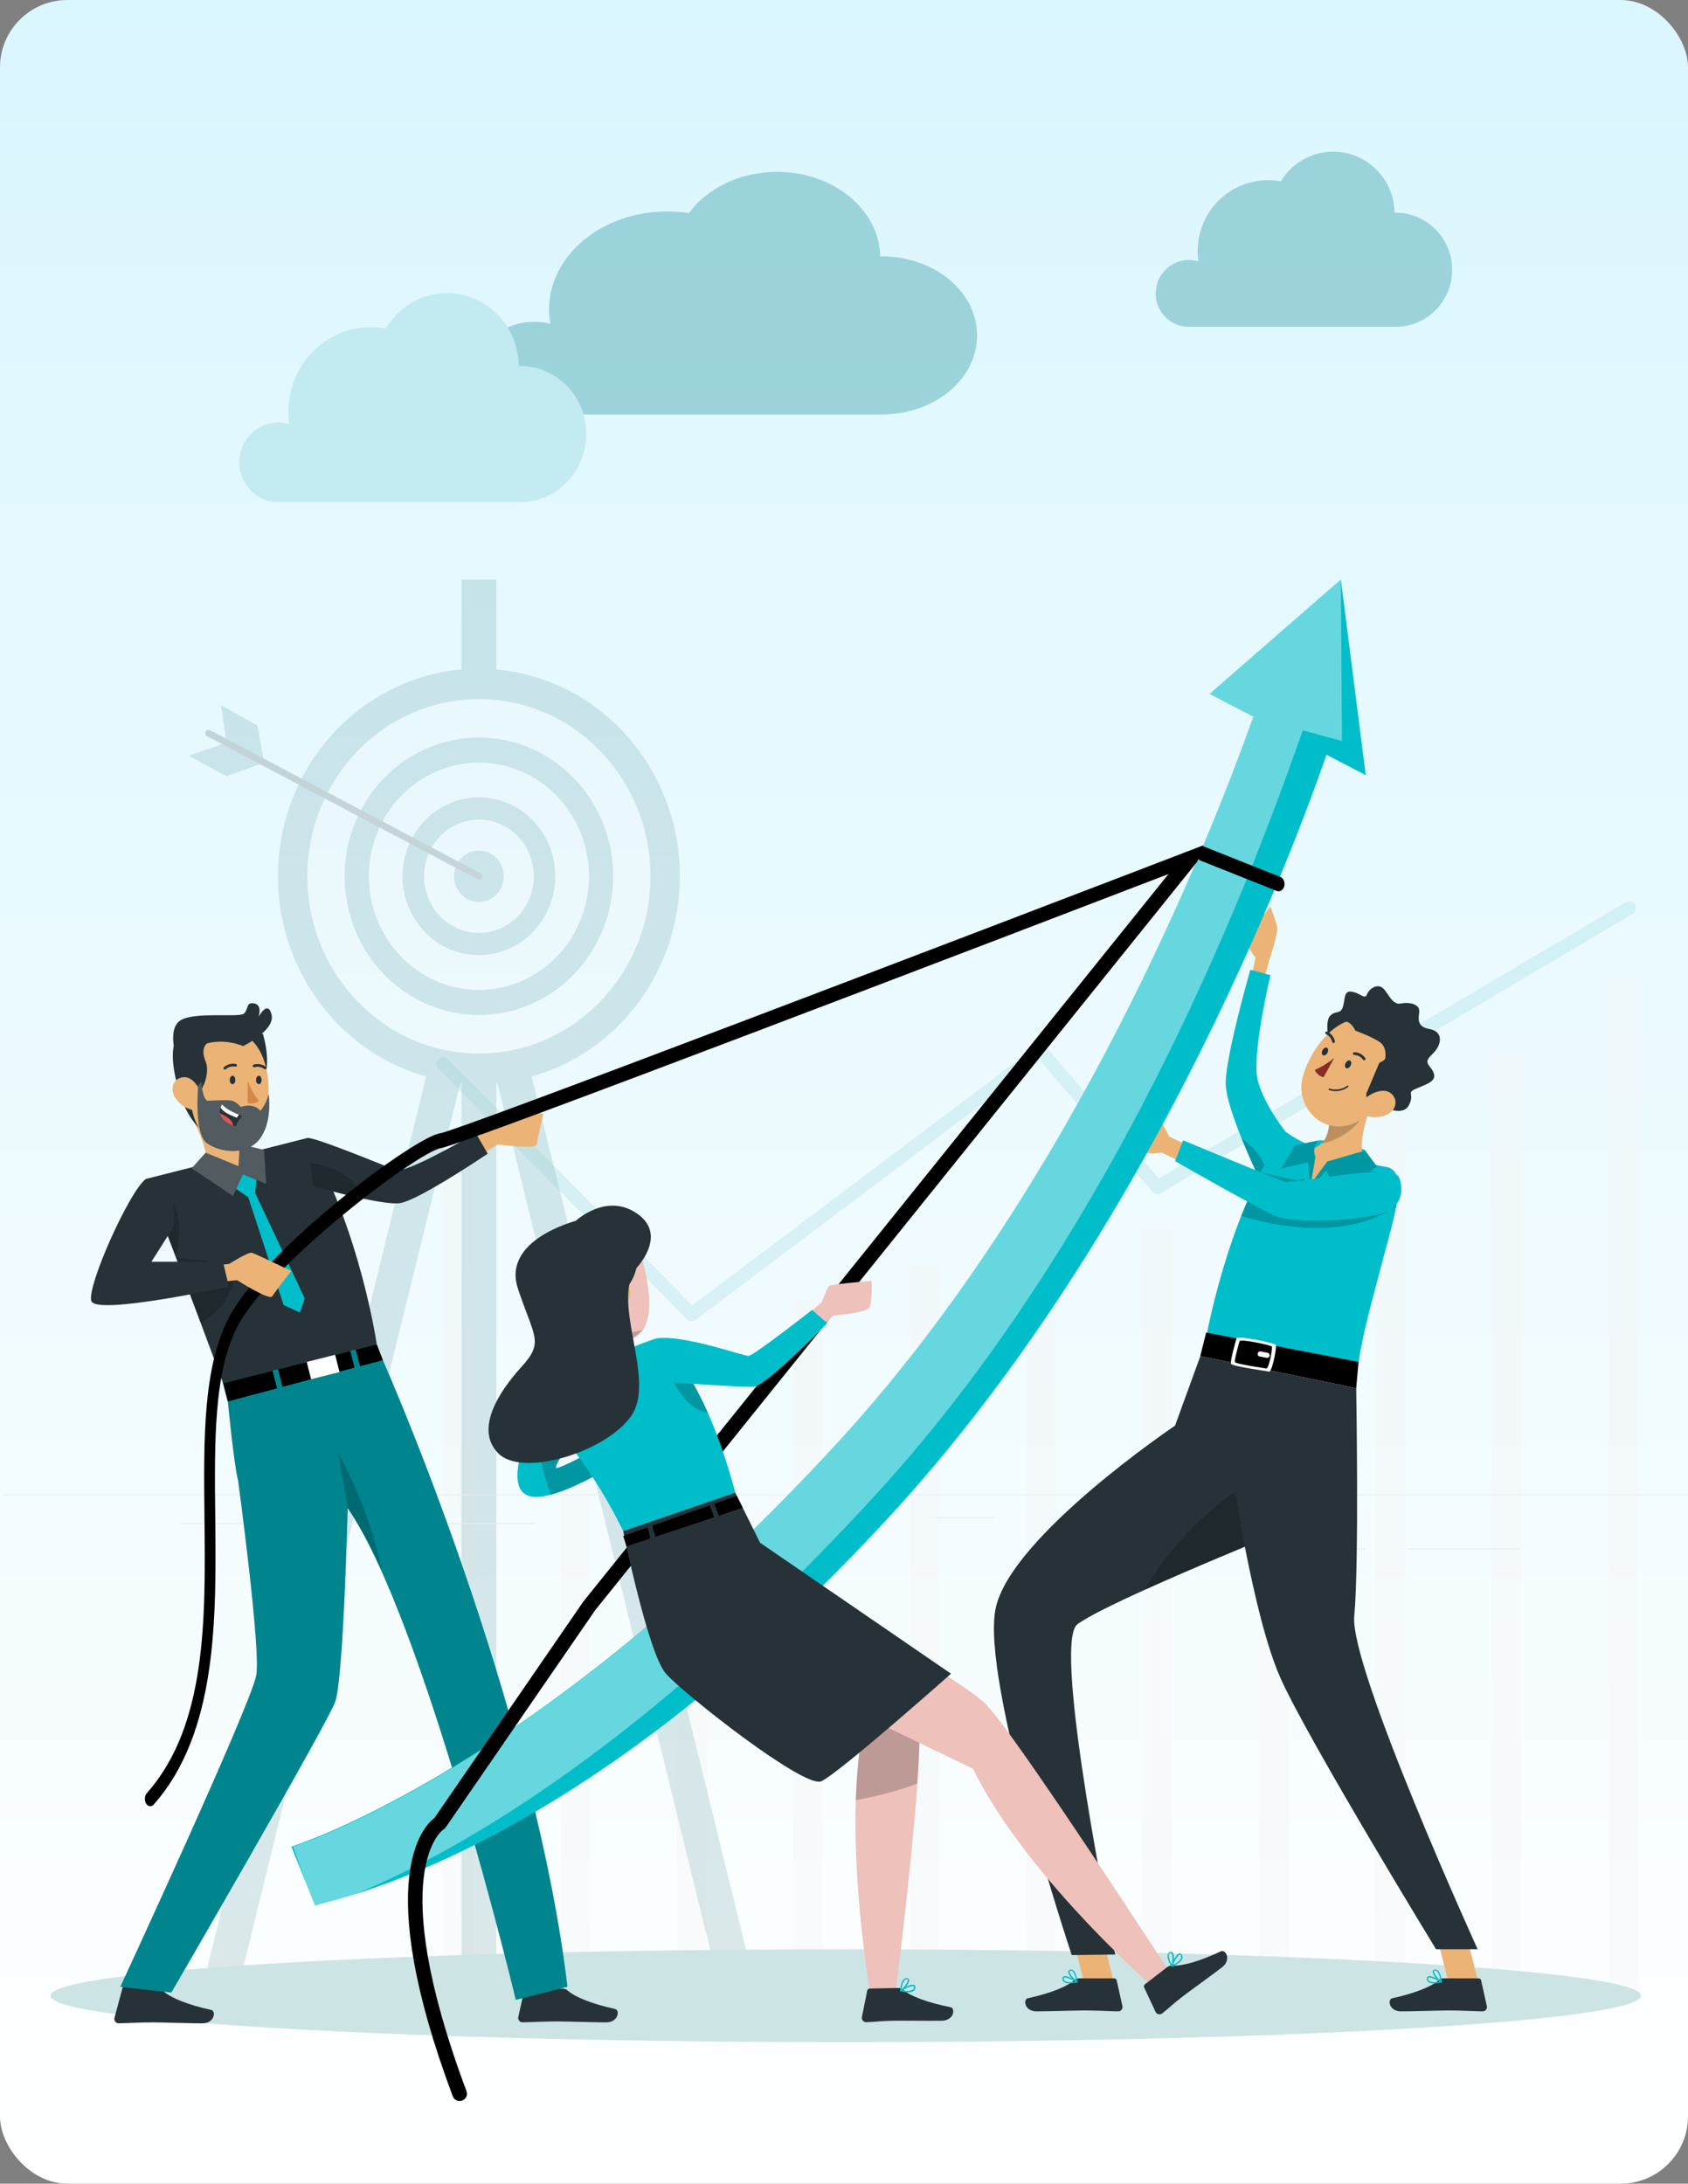
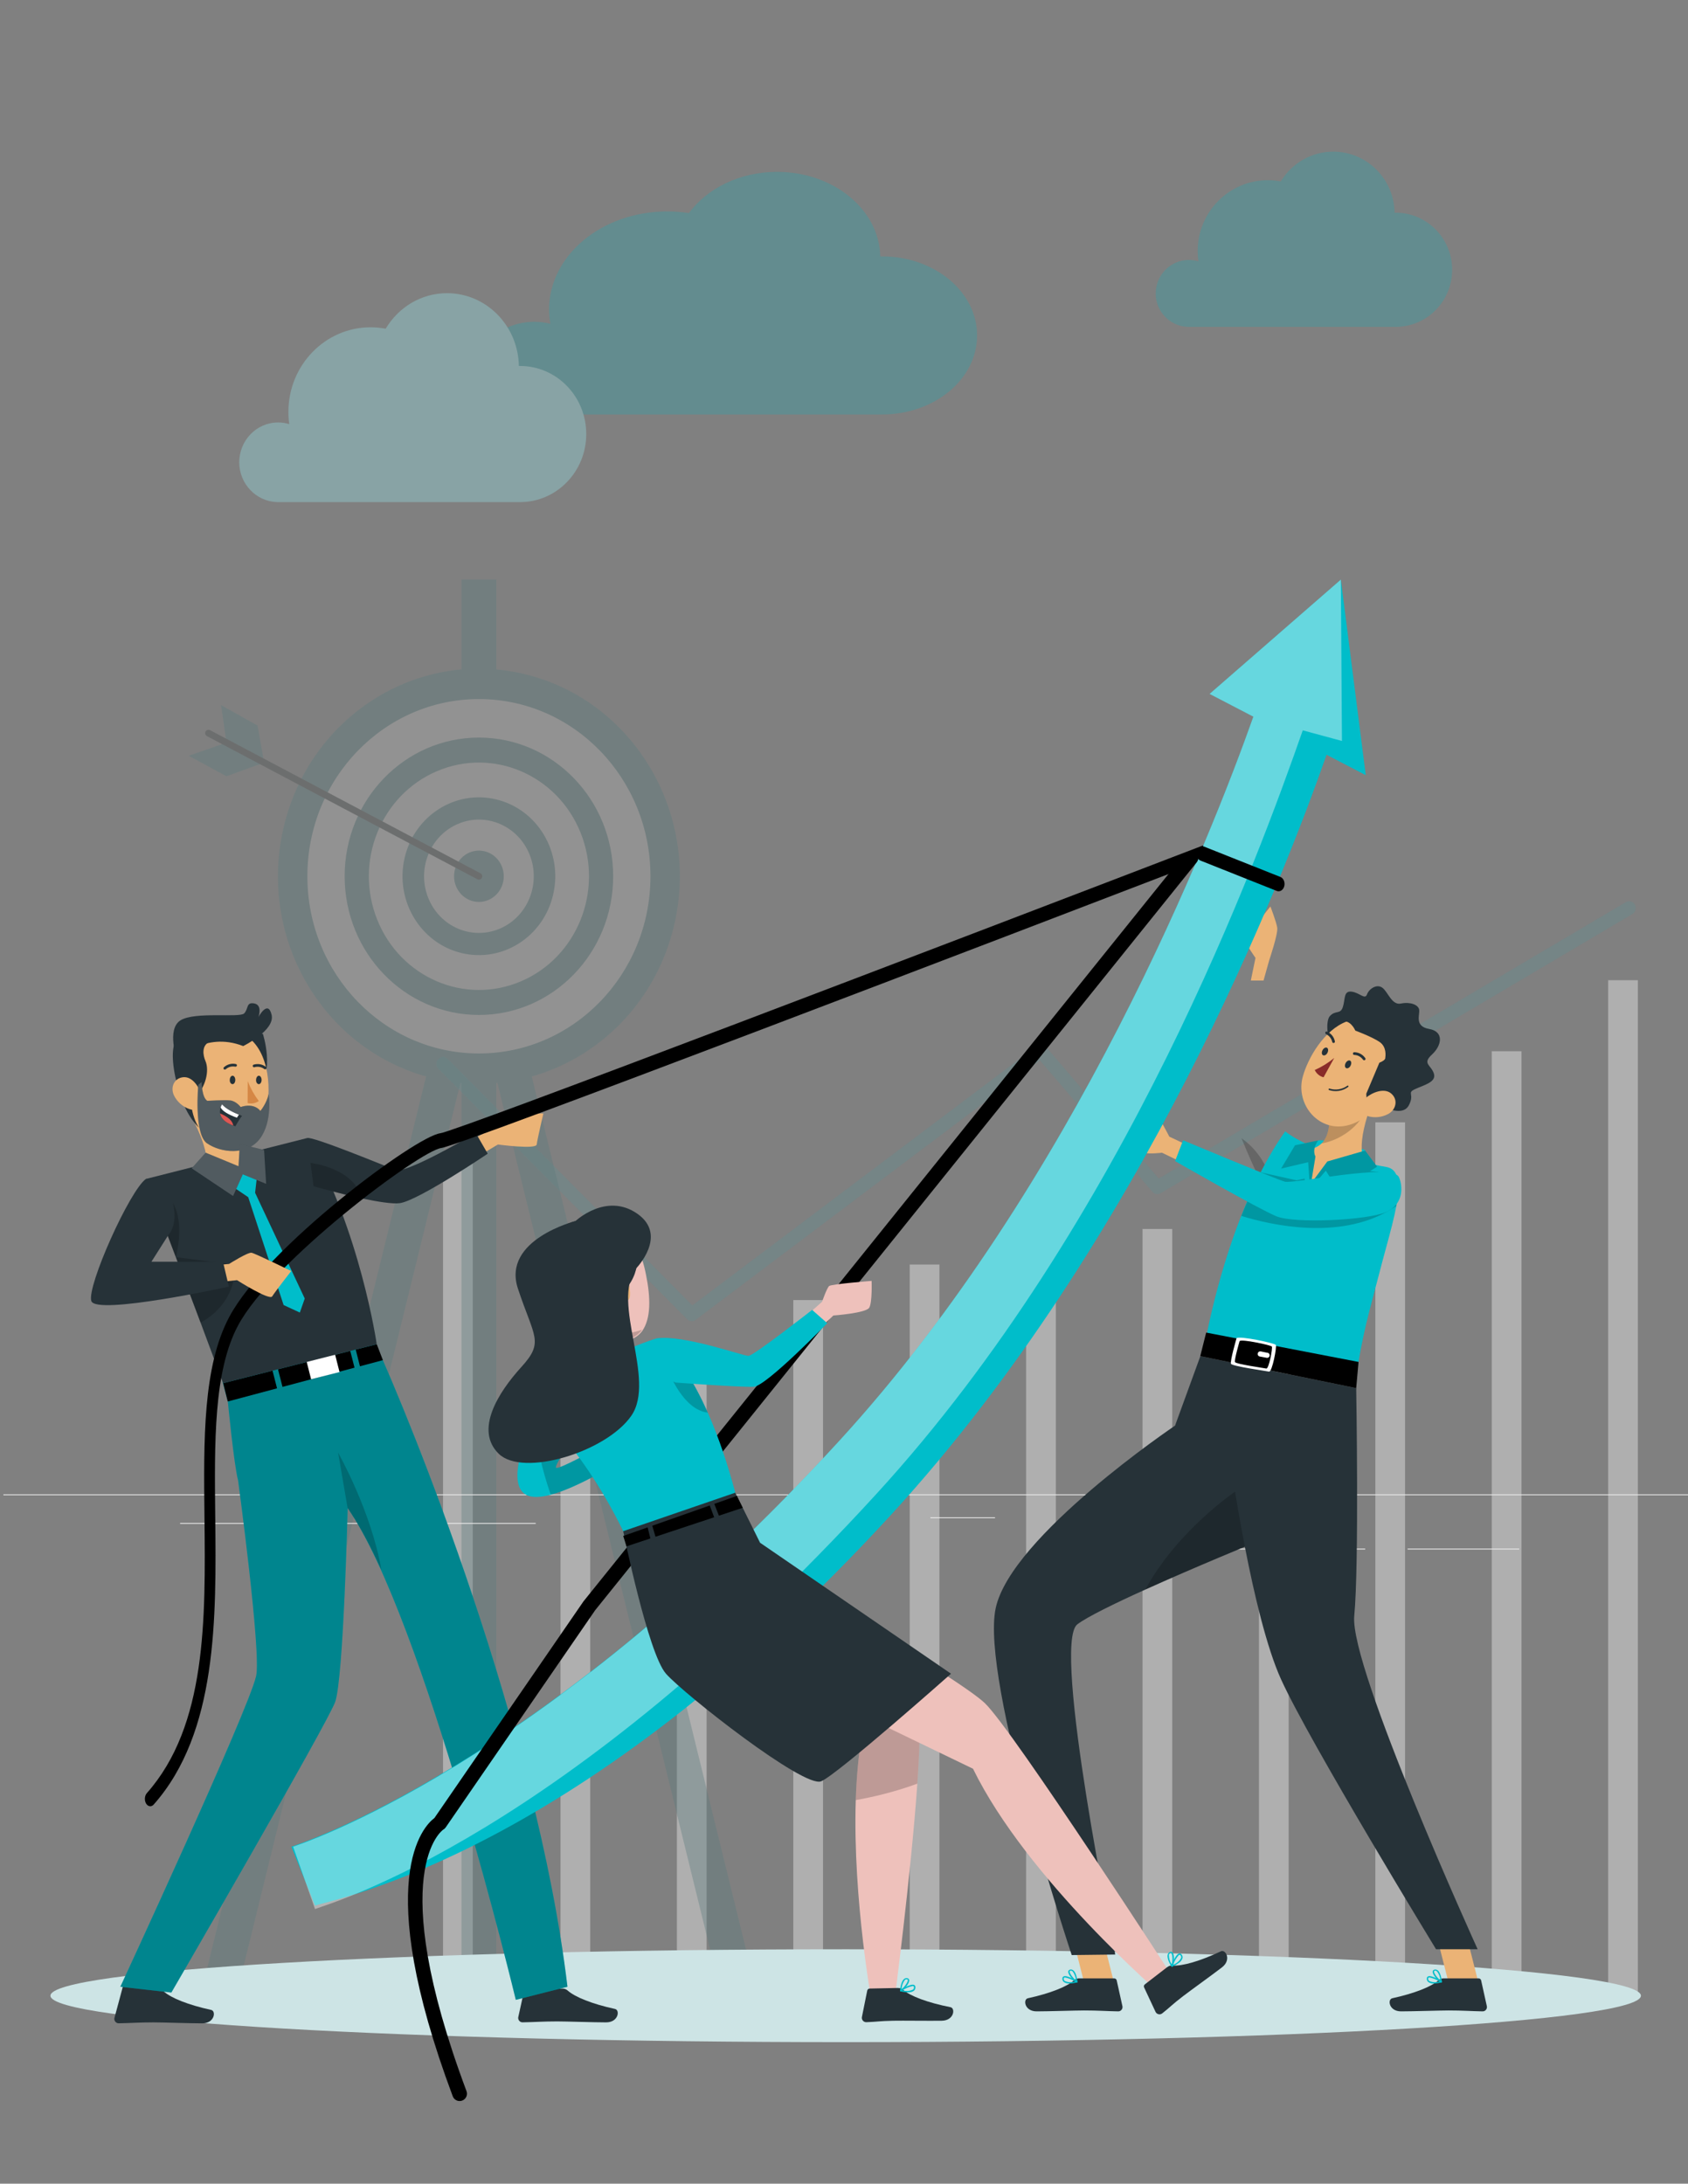
<svg xmlns="http://www.w3.org/2000/svg" width="501" height="648" viewBox="0 0 501 648" fill="none">
  <rect x="0" y="0" width="501" height="648" fill="#808080" stroke="none" />
-   <rect width="501" height="648" rx="20" fill="url(#paint0_linear_147_741)" />
  <g opacity="0.4">
    <path d="M140.309 343.594H131.49V592.826H140.309V343.594Z" fill="#F5F5F5" />
    <path d="M175.179 375.249H166.36V592.84H175.179V375.249Z" fill="#F5F5F5" />
    <path d="M209.72 406.89H200.901V592.84H209.72V406.89Z" fill="#F5F5F5" />
    <path d="M244.275 385.792H235.456V592.84H244.275V385.792Z" fill="#F5F5F5" />
    <path d="M278.829 375.249H270.01V592.84H278.829V375.249Z" fill="#F5F5F5" />
    <path d="M313.37 354.151H304.552V592.84H313.37V354.151Z" fill="#F5F5F5" />
    <path d="M347.925 364.693H339.106V592.827H347.925V364.693Z" fill="#F5F5F5" />
    <path d="M382.479 354.151H373.66V592.84H382.479V354.151Z" fill="#F5F5F5" />
    <path d="M417.02 333.052H408.202V592.826H417.02V333.052Z" fill="#F5F5F5" />
    <path d="M451.575 311.954H442.757V592.827H451.575V311.954Z" fill="#F5F5F5" />
    <path d="M486.117 290.868H477.298V592.84H486.117V290.868Z" fill="#F5F5F5" />
    <path opacity="0.3" d="M205.317 392.058C204.819 392.058 204.321 391.868 203.941 391.476L130.114 317.137C129.341 316.352 129.328 315.066 130.075 314.268C130.835 313.469 132.08 313.442 132.853 314.227L205.487 387.375L307.788 310.316C308.6 309.693 309.74 309.829 310.422 310.614L343.915 349.725L482.552 267.699C483.496 267.144 484.688 267.483 485.239 268.457C485.776 269.431 485.448 270.676 484.505 271.231L344.478 354.083C343.666 354.557 342.644 354.381 342.028 353.663L308.666 314.687L206.457 391.679C206.116 391.936 205.71 392.071 205.304 392.071L205.317 392.058Z" fill="#22A5AD" />
    <g opacity="0.4">
      <path d="M224.494 591.014L147.469 277.291L151.322 261.614H147.312V172H136.973V261.614H132.963L136.816 277.291L59.776 591.014H70.444L136.973 320.052V592.664H147.312V320.052L213.841 591.014H224.494Z" fill="#2D787D" />
      <path d="M200.178 274.167C207.744 241.06 187.891 207.887 155.835 200.073C123.779 192.259 91.659 212.763 84.094 245.87C76.528 278.977 96.381 312.15 128.437 319.964C160.492 327.778 192.612 307.274 200.178 274.167Z" fill="#2D787D" />
      <path d="M142.141 312.61C170.259 312.61 193.053 289.069 193.053 260.029C193.053 230.989 170.259 207.448 142.141 207.448C114.024 207.448 91.23 230.989 91.23 260.029C91.23 289.069 114.024 312.61 142.141 312.61Z" fill="#F5F5F5" />
      <path d="M142.142 301.188C164.151 301.188 181.993 282.761 181.993 260.029C181.993 237.298 164.151 218.87 142.142 218.87C120.132 218.87 102.29 237.298 102.29 260.029C102.29 282.761 120.132 301.188 142.142 301.188Z" fill="#2D787D" />
      <path d="M154.645 291.193C171.31 284.063 179.224 264.331 172.321 247.119C165.418 229.907 146.312 221.733 129.647 228.863C112.981 235.992 105.067 255.725 111.97 272.937C118.873 290.149 137.98 298.322 154.645 291.193Z" fill="#F5F5F5" />
      <path d="M164.197 265.396C167.073 252.812 159.527 240.204 147.343 237.234C135.159 234.264 122.95 242.057 120.075 254.641C117.199 267.224 124.745 279.833 136.929 282.803C149.113 285.773 161.321 277.98 164.197 265.396Z" fill="#2D787D" />
      <path d="M148.374 275.558C156.679 272.005 160.623 262.172 157.183 253.595C153.743 245.018 144.222 240.945 135.917 244.497C127.612 248.05 123.669 257.883 127.108 266.46C130.548 275.038 140.069 279.111 148.374 275.558Z" fill="#F5F5F5" />
      <path d="M149.52 260.029C149.52 264.235 146.214 267.649 142.142 267.649C138.069 267.649 134.763 264.235 134.763 260.029C134.763 255.823 138.069 252.409 142.142 252.409C146.214 252.409 149.52 255.823 149.52 260.029Z" fill="#2D787D" />
      <path d="M65.603 209.227L67.216 220.374L56 224.273L67.216 230.357L78.401 226.296L76.443 215.31L65.603 209.227Z" fill="#2D787D" />
      <path d="M142.142 260.029L61.89 217.559" stroke="#071415" stroke-width="2" stroke-linecap="round" stroke-linejoin="round" />
    </g>
    <path d="M343.022 87.075C343.022 81.589 347.431 77.139 352.867 77.139C353.849 77.139 354.798 77.286 355.691 77.556C355.546 76.565 355.468 75.54 355.468 74.504C355.468 62.889 364.799 53.471 376.307 53.471C377.624 53.471 378.896 53.595 380.147 53.832C383.35 48.537 389.11 45 395.695 45C405.674 45 413.766 53.088 413.911 63.126C414.012 63.126 414.112 63.114 414.213 63.114C423.488 63.114 431 70.696 431 80.057C431 89.419 423.488 97 414.213 97H352.555H352.566C347.264 96.831 343 92.46 343 87.064L343.022 87.075Z" fill="#389EA5" />
    <path d="M142.039 109.247C142.039 101.643 149.439 95.494 158.592 95.494C160.227 95.494 161.824 95.689 163.343 96.077C163.11 94.685 162.954 93.294 162.954 91.87C162.954 75.787 178.649 62.746 198.006 62.746C200.226 62.746 202.368 62.908 204.472 63.232C209.846 55.919 219.544 51 230.605 51C247.392 51 260.984 62.196 261.257 76.079C261.413 76.079 261.607 76.079 261.763 76.079C277.342 76.079 290 86.563 290 99.539C290 112.516 277.381 123 261.763 123H158.085C149.166 122.773 142 116.722 142 109.247H142.039Z" fill="#389EA5" />
    <path d="M71 137.222C71 130.67 76.162 125.361 82.534 125.361C83.704 125.361 84.793 125.527 85.841 125.859C85.68 124.656 85.599 123.454 85.599 122.209C85.599 108.358 96.528 97.119 109.998 97.119C111.531 97.119 113.023 97.285 114.475 97.534C118.225 91.23 124.96 87 132.663 87C144.358 87 153.795 96.663 153.997 108.607C154.118 108.607 154.239 108.607 154.36 108.607C165.208 108.607 174 117.647 174 128.803C174 139.959 165.208 149 154.36 149H82.211C76.001 148.793 71 143.567 71 137.139V137.222Z" fill="#94D7DB" />
  </g>
  <path d="M251 606C381.354 606 487.026 599.83 487.026 592.22C487.026 584.609 381.354 578.44 251 578.44C120.647 578.44 14.974 584.609 14.974 592.22C14.974 599.83 120.647 606 251 606Z" fill="#CDE4E5" />
  <path d="M501 443.45H1V443.7H501V443.45Z" fill="#EBEBEB" />
  <path d="M450.9 459.54H417.78V459.79H450.9V459.54Z" fill="#EBEBEB" />
  <path d="M405.19 459.54H334.38V459.79H405.19V459.54Z" fill="#EBEBEB" />
  <path d="M295.33 450.26H276.14V450.51H295.33V450.26Z" fill="#EBEBEB" />
  <path d="M87.75 451.94H53.46V452.19H87.75V451.94Z" fill="#EBEBEB" />
  <path d="M159 451.94H96.65V452.19H159V451.94Z" fill="#EBEBEB" />
  <path d="M226.14 456.16H189.33V456.41H226.14V456.16Z" fill="#EBEBEB" />
  <path d="M134.293 341.578L143.65 336.231C143.65 336.231 147.252 330.679 148.329 330.42C149.407 330.16 161.275 330.42 161.275 330.42C161.275 330.42 159.474 338.1 159.297 339.627C159.12 341.155 147.784 339.627 147.784 339.627L138.603 345.097L134.293 341.578Z" fill="#EBB376" />
  <path d="M47.139 590.394L37.344 588.443C36.99 588.443 36.676 588.702 36.594 589.043L33.961 598.837C33.811 599.533 34.261 600.229 34.957 600.379C35.053 600.393 35.148 600.406 35.244 600.406C38.709 600.352 41.218 600.133 45.57 600.133C48.244 600.133 56.319 600.42 60.016 600.42C63.713 600.42 64.19 596.764 62.676 596.437C55.883 594.963 50.781 592.904 48.612 590.966C48.203 590.598 47.684 590.394 47.139 590.407V590.394Z" fill="#263238" />
  <path d="M167.004 590.107H156.31C155.955 590.107 155.641 590.366 155.559 590.707L153.827 598.551C153.677 599.247 154.127 599.942 154.823 600.092C154.918 600.106 155.014 600.12 155.109 600.12C158.574 600.065 161.084 599.847 165.436 599.847C168.109 599.847 176.185 600.133 179.882 600.133C183.578 600.133 184.056 596.477 182.542 596.15C175.748 594.677 170.646 592.617 168.478 590.68C168.068 590.312 167.55 590.107 167.004 590.121V590.107Z" fill="#263238" />
  <path d="M66.018 409.934L111.32 398.448C121.592 420.874 159.283 512.952 168.423 589.561L153.09 593.449C153.09 593.449 125.957 480.473 103.19 447.516C103.19 447.516 101.963 497.674 99.507 504.959C97.475 510.961 50.863 591.28 50.863 591.28L35.721 589.561C35.721 589.561 73.712 507.578 76.017 497.374C77.599 490.417 70.67 439.317 70.67 439.317C69.442 434.747 67.628 415.895 67.628 415.895C67.628 415.895 66.263 410.889 66.032 409.948L66.018 409.934Z" fill="#00BDCA" />
  <path opacity="0.2" d="M103.177 447.516C106.533 452.372 109.889 458.647 113.203 465.822C110.08 448.171 100.353 431.078 100.353 431.078L103.177 447.516Z" fill="black" />
  <path opacity="0.3" d="M66.018 409.934L111.32 398.448C121.592 420.874 159.283 512.952 168.423 589.561L153.09 593.449C153.09 593.449 125.957 480.473 103.19 447.516C103.19 447.516 101.963 497.674 99.507 504.959C97.475 510.961 50.863 591.28 50.863 591.28L35.721 589.561C35.721 589.561 73.712 507.578 76.017 497.374C77.599 490.417 70.67 439.317 70.67 439.317C69.442 434.747 67.628 415.895 67.628 415.895C67.628 415.895 66.263 410.889 66.032 409.948L66.018 409.934Z" fill="black" />
  <path d="M144.755 342.356C144.755 342.356 124.103 356.297 118.66 357.034C116.491 357.334 112.016 356.597 107.392 355.615C100.38 354.114 93.069 352.014 93.069 352.014L92.155 345.097L91.186 337.704C92.823 337.158 114.185 345.943 117.377 347.198C120.569 348.453 141.209 336.231 141.209 336.231L144.755 342.356Z" fill="#263238" />
  <path d="M80.887 406.742L82.224 411.98L67.601 415.882L66.237 410.452L80.887 406.742Z" fill="black" />
  <path d="M103.955 400.89L105.223 405.855L83.847 411.557L82.511 406.333L103.955 400.89Z" fill="black" />
  <path d="M113.639 403.618L106.832 405.433L105.577 400.481L111.825 398.898L113.639 403.618Z" fill="black" />
  <path d="M92.336 409.29L100.772 407.151L99.229 401.069L90.793 403.208L92.336 409.29Z" fill="white" />
  <path d="M111.812 398.885L66.223 410.452C64 404.437 61.735 398.38 59.525 392.473C57.902 388.149 56.306 383.907 54.751 379.801C54.355 378.75 53.96 377.713 53.564 376.69C53.1 375.463 52.636 374.249 52.186 373.062C51.177 370.402 50.208 367.837 49.267 365.382C48.394 363.09 47.548 360.894 46.757 358.82C46.348 357.756 45.952 356.72 45.57 355.71C44.766 353.609 44.015 351.645 43.319 349.844L91.186 337.704C106.983 365.245 111.812 398.885 111.812 398.885Z" fill="#263238" />
  <path d="M60.712 348.671C65.636 351.018 74.735 346.857 74.735 346.857C74.735 346.857 77.75 343.529 75.949 342.055C72.293 342.533 72.525 341.332 71.202 339.463C70.438 338.372 69.96 337.022 69.647 335.589C69.469 334.839 69.36 334.062 69.265 333.284L54.928 328.141C58.188 333.407 63.249 343.378 60.712 348.671Z" fill="#EBB376" />
  <path opacity="0.2" d="M59.293 332.848C61.871 339.737 68.242 339.941 71.188 339.477C70.424 338.386 69.947 337.036 69.633 335.603L59.293 332.848Z" fill="black" />
  <path d="M78.009 306.752C78.009 306.752 81.747 318.074 76.345 323.599C70.929 329.124 67.26 307.475 67.26 307.475L78.009 306.752Z" fill="#263238" />
  <path d="M60.003 335.876C63.727 339.668 68.801 339.968 72.812 337.909C75.39 336.585 77.532 334.28 78.596 331.306C78.746 330.924 78.855 330.515 78.964 330.092C80.792 322.467 79.646 309.876 71.338 306.507C65.432 304.051 58.639 306.848 56.197 312.768C55.487 314.446 55.201 316.274 55.337 318.088C55.828 326.546 55.719 331.552 60.003 335.876Z" fill="#EBB376" />
  <path d="M68.201 320.475C68.147 321.157 68.556 321.716 69.02 321.716C69.484 321.716 69.838 321.157 69.838 320.461C69.838 319.779 69.47 319.206 69.02 319.22C68.57 319.22 68.201 319.779 68.201 320.475Z" fill="#263238" />
  <path d="M76.003 320.475C75.949 321.157 76.372 321.716 76.822 321.716C77.272 321.716 77.64 321.157 77.64 320.462C77.64 319.766 77.272 319.22 76.822 319.22C76.372 319.22 76.003 319.82 76.003 320.475Z" fill="#263238" />
  <path d="M73.521 320.816C74.339 322.93 75.444 324.908 76.808 326.723C75.853 327.405 74.639 327.637 73.494 327.337L73.521 320.816Z" fill="#D58745" />
  <path d="M78.855 317.27C78.719 317.338 78.555 317.324 78.432 317.229C77.614 316.601 76.55 316.397 75.554 316.683C75.349 316.765 75.117 316.656 75.036 316.451C74.954 316.247 75.063 316.015 75.267 315.933C76.509 315.551 77.873 315.783 78.896 316.574C79.073 316.697 79.128 316.956 79.005 317.133C78.964 317.188 78.91 317.229 78.855 317.256V317.27Z" fill="#263238" />
  <path d="M66.66 317.365C66.578 317.365 66.496 317.338 66.428 317.283C66.278 317.119 66.291 316.86 66.455 316.71C67.424 315.823 68.76 315.469 70.029 315.755C70.247 315.81 70.37 316.042 70.302 316.246C70.234 316.465 70.016 316.574 69.797 316.519C68.788 316.328 67.737 316.615 66.974 317.324C66.864 317.379 66.742 317.392 66.632 317.351L66.66 317.365Z" fill="#263238" />
  <path d="M61.558 307.53L62.376 309.098C59.621 310.149 60.33 313.368 60.958 314.8C62.308 317.883 60.753 322.835 58.434 324.895C58.434 324.895 58.298 323.544 57.165 323.913C56.033 324.295 56.688 331.361 59.075 334.635C59.075 334.635 55.542 331.743 53.291 324.39C51.204 317.597 50.713 311.881 51.995 309.153L61.558 307.53Z" fill="#263238" />
  <path d="M51.627 325.045C52.568 326.968 54.232 328.428 56.251 329.124C58.925 330.024 60.412 327.664 59.798 325.045C59.225 322.726 57.165 319.398 54.41 319.657C51.654 319.916 50.508 322.671 51.627 325.045Z" fill="#EBB376" />
  <path d="M61.476 339.287C65.486 342.097 73.303 343.011 77.136 337.909C80.969 332.807 79.741 324.663 79.741 324.663C79.114 327.528 77.286 329.656 77.286 329.656C75.131 327.05 71.434 328.51 71.434 328.51C71.434 328.51 70.083 326.723 68.296 326.546C66.509 326.368 61.517 326.668 61.517 326.668C59.893 325.659 59.839 321.089 59.839 321.089L58.857 321.908C58.857 321.908 57.452 336.49 61.462 339.3L61.476 339.287Z" fill="#263238" />
  <path d="M72.198 310.408C72.198 310.408 81.692 305.77 80.615 301.146C79.537 296.521 76.713 301.787 76.713 301.787C76.713 301.787 77.995 298.267 75.485 297.776C72.975 297.285 73.808 299.386 72.457 300.736C71.107 302.087 57.861 300.123 53.591 302.769C49.322 305.415 52.582 314.569 52.582 314.569C52.582 314.569 60.589 305.893 72.198 310.422V310.408Z" fill="#263238" />
  <path opacity="0.2" d="M61.476 339.287C65.486 342.097 73.303 343.011 77.136 337.909C80.969 332.807 79.741 324.663 79.741 324.663C79.114 327.528 77.286 329.656 77.286 329.656C75.131 327.05 71.434 328.51 71.434 328.51C71.434 328.51 70.083 326.723 68.296 326.546C66.509 326.368 61.517 326.668 61.517 326.668C59.893 325.659 59.839 321.089 59.839 321.089L58.857 321.908C58.857 321.908 57.452 336.49 61.462 339.3L61.476 339.287Z" fill="white" />
  <path d="M71.843 331.129C70.984 332.166 69.865 334.225 69.865 334.225C69.66 334.157 69.456 334.089 69.251 334.007C66.496 333.011 65.541 331.647 65.322 330.42C65.2 329.751 65.322 329.124 65.472 328.633C65.65 328.06 65.895 327.705 65.895 327.705C67.041 329.11 69.537 330.229 70.902 330.774C71.475 331.006 71.843 331.129 71.843 331.129Z" fill="#263238" />
  <path d="M70.915 330.774L70.315 331.675C67.723 330.733 66.018 329.724 65.486 328.646C65.663 328.073 65.909 327.719 65.909 327.719C67.055 329.124 69.551 330.242 70.915 330.788V330.774Z" fill="white" />
  <path d="M69.251 334.007C66.495 333.011 65.54 331.647 65.322 330.419C66.25 330.788 67.328 331.347 68.173 332.125C68.814 332.725 69.115 333.38 69.251 334.007Z" fill="#DE5753" />
  <path d="M76.522 346.884L75.717 353.95L90.45 385.339L88.99 389.499L84.175 387.262L73.671 355.26L65.95 350.022L71.57 346.952L76.522 346.884Z" fill="#00BDCA" />
  <path d="M61.039 342.055L70.793 346.08L71.188 339.477L78.377 341.251L78.991 351.304L72.061 348.48L69.183 354.919L56.892 346.693L61.039 342.055Z" fill="#263238" />
  <path opacity="0.2" d="M61.039 342.055L70.793 346.08L71.188 339.477L78.377 341.251L78.991 351.304L72.061 348.48L69.183 354.919L56.892 346.693L61.039 342.055Z" fill="white" />
  <path opacity="0.2" d="M52.186 373.062C51.177 370.402 50.208 367.837 49.267 365.382C48.394 363.09 47.548 360.894 46.757 358.82C46.348 357.756 45.952 356.72 45.57 355.71C47.002 355.042 50.413 355.437 51.381 357.115C54.928 363.267 52.186 373.062 52.186 373.062Z" fill="black" />
  <path opacity="0.2" d="M69.279 379.992C69.279 379.992 68.228 387.795 59.525 392.473C57.902 388.149 56.306 383.907 54.751 379.801C54.355 378.75 53.96 377.714 53.564 376.691C53.1 375.463 52.636 374.249 52.186 373.062L67.983 375.067L69.279 379.992Z" fill="black" />
  <path opacity="0.2" d="M107.392 355.615C100.38 354.114 93.069 352.014 93.069 352.014L92.155 345.097C92.155 345.097 105.046 346.475 107.392 355.615Z" fill="black" />
  <path d="M380.835 246.314C379.163 246.959 371.145 250.035 358.943 254.723C298.73 277.839 136.446 339.98 130.973 340.669C124.659 341.475 80.822 374.201 70.622 393.391C63.413 406.941 63.637 427.904 63.882 450.083C64.201 480.084 64.574 514.1 45.61 535.502C45.312 535.839 44.961 536 44.599 536C44.141 536 43.683 535.736 43.363 535.209C42.799 534.271 42.906 532.88 43.587 532.103C61.358 512.034 61.017 480.582 60.687 450.156C60.432 427.216 60.197 405.535 68.045 390.798C79.055 370.084 123.339 337.226 130.675 336.289C135.616 335.615 277.466 281.443 364.16 248.16C369.676 246.036 374.957 244.014 379.972 242.08C380.824 241.758 381.697 242.432 381.942 243.604C382.176 244.776 381.676 245.992 380.835 246.314Z" fill="black" />
  <path d="M57.26 375.995L67.996 375.067C67.996 375.067 73.589 371.521 74.68 371.752C75.772 371.971 86.439 377.168 86.439 377.168C86.439 377.168 81.583 383.388 80.791 384.698C79.987 386.007 70.342 379.883 70.342 379.883L59.716 381.015L57.274 376.008L57.26 375.995Z" fill="#EBB376" />
  <path d="M43.319 349.831C38.449 353.323 25.749 381.67 27.1 386.062C28.45 390.441 67.928 381.806 67.928 381.806L66.182 374.412H44.943L49.99 366.46C49.99 366.46 53.1 363.431 51.19 356.392C49.812 351.318 43.319 349.831 43.319 349.831Z" fill="#263238" />
  <path d="M355.445 341.258L347.056 337.297C347.056 337.297 342.869 329.163 341.567 327.876C340.266 326.589 334.31 331.625 334.31 332.488C334.31 333.351 338.667 341.584 339.799 342.065C340.931 342.546 344.877 342.065 344.877 342.065L352.856 345.927L355.431 341.258H355.445Z" fill="#EBB376" />
  <path d="M375.023 290.955L376.706 284.943C376.706 284.943 379.366 277.106 379.083 275.295C378.8 273.484 377.06 269 377.06 269C377.06 269 369.704 277.955 369.704 279.072C369.704 280.19 372.632 284.25 372.632 284.25L371.246 290.969H375.023V290.955Z" fill="#EBB376" />
-   <path d="M381.488 335.727C381.488 335.727 375.15 327.848 373.283 320.52C371.416 313.193 377.06 289.356 377.06 289.356L371.104 287.772C371.104 287.772 364.088 312.117 363.791 321.001C363.494 329.885 376.763 355.956 376.763 355.956L381.488 335.741V335.727Z" fill="#00BDCA" />
  <path opacity="0.2" d="M377.654 352.094L376.749 355.942C376.749 355.942 372.194 346.974 368.473 337.75C371.543 339.929 374.825 343.423 376.833 348.94C377.201 349.987 377.484 351.034 377.654 352.094Z" fill="black" />
  <path d="M415.042 352.957C414.986 354.4 414.774 356.041 414.434 357.852C413.783 361.374 412.68 365.547 411.421 370.145C410.756 372.564 410.063 375.152 409.356 377.883C406.201 390.147 404.489 395.028 402.155 410.688L357.383 400.064C357.383 400.064 360.509 380.839 368.388 360.808C369.704 357.441 371.175 354.046 372.76 350.708C375.292 345.431 378.192 340.311 381.459 335.713C381.459 335.713 388.702 342.333 411.449 346.294C414.208 346.775 415.155 349.166 415.014 352.943L415.042 352.957Z" fill="#00BDCA" />
  <path opacity="0.2" d="M409.412 347.893C409.355 349.336 414.773 356.041 414.448 357.852C413.84 358.262 413.118 358.715 412.298 359.21C397.161 368.037 377.272 363.553 368.417 360.822C369.732 357.456 372.604 351.231 374.202 347.893L384.826 350.255C384.826 350.255 402.226 346.309 409.412 347.893Z" fill="black" />
  <path d="M391.206 338.443C392.833 337.821 406.187 341.145 405.196 341.428C404.206 341.711 399.227 356.989 392.267 355.843C385.307 354.697 385.406 340.65 391.206 338.443Z" fill="#00BDCA" />
  <path d="M330.745 588.759L322.342 590.584L317.434 571.246L325.851 569.435L330.745 588.759Z" fill="#EBB376" />
  <path d="M320.249 587.076H330.703C331.056 587.076 331.354 587.317 331.438 587.67L333.136 595.337C333.277 596.016 332.839 596.695 332.16 596.837C332.075 596.851 331.976 596.865 331.877 596.865C328.496 596.809 326.035 596.596 321.791 596.596C319.174 596.596 311.28 596.865 307.673 596.865C304.066 596.865 303.585 593.3 305.07 592.975C311.705 591.532 316.698 589.523 318.82 587.628C319.216 587.26 319.725 587.076 320.263 587.076H320.249Z" fill="#263238" />
  <path d="M317.406 588.59C316.826 588.632 316.232 588.476 315.751 588.151C315.425 587.882 315.27 587.472 315.326 587.062C315.326 586.821 315.453 586.595 315.68 586.496C316.628 586.001 319.414 587.712 319.711 587.91C319.782 587.953 319.825 588.024 319.81 588.109C319.81 588.193 319.74 588.264 319.655 588.278C318.919 588.462 318.155 588.575 317.406 588.59ZM316.118 586.807C316.033 586.807 315.934 586.807 315.85 586.864C315.793 586.864 315.722 586.934 315.722 587.104C315.694 587.373 315.793 587.656 315.991 587.84C316.953 588.278 318.056 588.335 319.061 587.995C318.17 587.415 317.165 587.019 316.118 586.807Z" fill="#00BDCA" />
  <path d="M319.599 588.278H319.5C318.608 587.797 316.897 585.902 317.066 584.996C317.123 584.685 317.406 584.459 317.717 584.459C318.028 584.416 318.34 584.515 318.58 584.728C319.57 585.534 319.783 588.009 319.797 588.137C319.797 588.207 319.754 588.278 319.698 588.321C319.655 588.321 319.627 588.321 319.585 588.292L319.599 588.278ZM317.873 584.784H317.774C317.505 584.784 317.491 584.94 317.477 584.996C317.364 585.548 318.467 586.991 319.344 587.656C319.287 586.68 318.934 585.732 318.326 584.968C318.198 584.855 318.028 584.798 317.873 584.798V584.784Z" fill="#00BDCA" />
  <path d="M402.537 411.919C402.537 411.919 395.294 446.52 378.305 455.814C376.353 456.889 374.245 457.625 372.024 457.936C372.024 457.936 354.808 464.967 339.926 471.7C330.873 475.788 322.682 479.792 319.754 482.013C312.002 487.926 331 580.003 331 580.003L318.085 580.159C318.085 580.159 290.938 498.606 295.522 477.217C300.105 455.814 348.753 423.052 348.753 423.052L356.265 402.441L402.551 411.933L402.537 411.919Z" fill="#263238" />
  <path opacity="0.2" d="M378.305 455.814C376.352 456.889 374.245 457.625 372.024 457.936C372.024 457.936 354.808 464.966 339.926 471.7C349.503 454.102 366.577 442.658 366.577 442.658L378.305 455.814Z" fill="black" />
  <path d="M438.906 588.759L430.504 590.584L425.595 571.246L434.012 569.435L438.906 588.759Z" fill="#EBB376" />
  <path d="M428.411 587.076H438.864C439.218 587.076 439.515 587.317 439.6 587.67L441.298 595.337C441.439 596.016 441.001 596.695 440.322 596.837C440.237 596.851 440.138 596.865 440.039 596.865C436.658 596.809 434.196 596.596 429.952 596.596C427.335 596.596 419.442 596.865 415.835 596.865C412.227 596.865 411.746 593.3 413.232 592.975C419.866 591.532 424.86 589.523 426.982 587.628C427.378 587.26 427.887 587.076 428.425 587.076H428.411Z" fill="#263238" />
  <path d="M425.567 588.59C424.987 588.632 424.393 588.476 423.912 588.151C423.587 587.882 423.431 587.472 423.487 587.062C423.487 586.821 423.615 586.595 423.841 586.496C424.789 586.001 427.576 587.712 427.873 587.91C427.944 587.953 427.986 588.024 427.972 588.109C427.972 588.193 427.901 588.264 427.816 588.278C427.081 588.462 426.317 588.575 425.567 588.59ZM424.28 586.807C424.195 586.807 424.096 586.807 424.011 586.864C423.954 586.864 423.884 586.934 423.884 587.104C423.855 587.373 423.954 587.656 424.152 587.84C425.114 588.278 426.218 588.335 427.222 587.995C426.331 587.415 425.326 587.019 424.28 586.807Z" fill="#00BDCA" />
  <path d="M427.76 588.278H427.661C426.77 587.797 425.058 585.902 425.228 584.996C425.284 584.685 425.567 584.459 425.878 584.459C426.19 584.416 426.501 584.515 426.741 584.728C427.732 585.534 427.944 588.009 427.958 588.137C427.958 588.207 427.915 588.278 427.859 588.321C427.816 588.321 427.788 588.321 427.746 588.292L427.76 588.278ZM426.034 584.784H425.935C425.666 584.784 425.652 584.94 425.638 584.996C425.525 585.548 426.628 586.991 427.505 587.656C427.449 586.68 427.095 585.732 426.487 584.968C426.359 584.855 426.19 584.798 426.034 584.798V584.784Z" fill="#00BDCA" />
  <path d="M405.437 345.771C403.329 347.129 393.625 346.648 393.625 346.648L389.042 351.571L388.617 343.409C388.617 343.409 385.576 342.135 386.396 341.258C389.155 341.258 391.008 340.509 392.253 339.292C394.219 337.368 394.615 334.284 394.587 331.2C394.587 331.172 394.587 331.13 394.587 331.087L402.891 326.829L408.62 323.887C405.975 329.743 402.113 340.664 405.423 345.771H405.437Z" fill="#EBB376" />
  <path opacity="0.2" d="M405.677 328.81C402.933 335.742 395.747 338.84 392.253 339.292C394.219 337.368 394.615 334.285 394.587 331.201C394.587 331.158 394.601 331.116 394.587 331.073L402.891 326.815C402.891 327.961 406.088 327.735 405.677 328.796V328.81Z" fill="black" />
  <path d="M410.954 328.527C410.954 328.527 416.358 331.412 418.154 327.975C419.951 324.537 417.39 324.396 420.021 323.179C422.653 321.963 426.43 321.114 425.567 318.539C424.704 315.979 422.044 315.668 425.001 312.938C427.972 310.207 428.622 306.105 424.18 305.341C419.739 304.577 421.436 301.154 421.21 299.64C420.983 298.127 418.494 297.235 415.792 297.801C413.09 298.367 411.958 294.364 410.303 293.119C408.634 291.874 406.328 293.416 405.72 295.099C405.111 296.783 403.513 294.533 401.122 294.265C398.732 293.996 399.312 296.486 398.562 298.82C397.812 301.154 396.369 299.64 394.672 301.564C392.974 303.488 392.819 316.616 410.954 328.541V328.527Z" fill="#263238" />
  <path d="M413.302 320.463C409.256 326.829 406.951 331.03 402.396 333.096C401.816 333.365 401.179 333.605 400.5 333.803C391.645 336.406 384.345 327.876 386.679 319.445C387.075 318.03 387.641 316.531 388.377 315.003C391.531 308.368 397.642 301.564 404.928 302.469C411.322 303.205 415.905 308.977 415.17 315.385C414.957 317.21 414.321 318.95 413.316 320.492L413.302 320.463Z" fill="#EBB376" />
  <path d="M400.84 316.248C400.543 316.87 399.92 317.167 399.51 316.941C399.114 316.714 399.071 316.05 399.397 315.441C399.722 314.833 400.33 314.522 400.726 314.748C401.123 314.974 401.165 315.639 400.84 316.248Z" fill="#263238" />
  <path d="M393.979 312.428C393.682 313.051 393.045 313.348 392.649 313.121C392.253 312.895 392.21 312.23 392.536 311.622C392.861 311.014 393.469 310.702 393.866 310.929C394.262 311.155 394.29 311.848 393.979 312.428Z" fill="#263238" />
  <path d="M396.002 313.942C394.248 315.399 392.295 316.602 390.216 317.521C390.725 318.596 391.673 319.388 392.833 319.685L396.002 313.942Z" fill="#892B29" />
  <path d="M404.942 314.635C404.786 314.649 404.645 314.592 404.546 314.465C403.951 313.616 403.004 313.093 401.971 313.051C401.745 313.051 401.561 312.895 401.547 312.669C401.547 312.442 401.702 312.258 401.929 312.244C403.244 312.244 404.461 312.909 405.21 313.984C405.352 314.154 405.309 314.409 405.14 314.55C405.083 314.578 405.027 314.607 404.956 314.621L404.942 314.635Z" fill="#263238" />
  <path d="M394.474 323.476C396.412 324.113 398.534 323.759 400.161 322.529C400.245 322.444 400.26 322.316 400.189 322.217C400.118 322.133 399.991 322.118 399.892 322.189C398.364 323.293 396.398 323.604 394.601 323.038C394.488 322.995 394.375 323.052 394.332 323.165C394.332 323.165 394.332 323.179 394.332 323.194C394.29 323.307 394.346 323.42 394.46 323.462C394.46 323.462 394.474 323.462 394.488 323.462L394.474 323.476Z" fill="#263238" />
  <path d="M393.37 306.572C393.342 306.501 393.328 306.416 393.356 306.331C393.455 306.133 393.696 306.034 393.894 306.133C395.096 306.671 395.959 307.76 396.2 309.047C396.228 309.274 396.072 309.472 395.846 309.5C395.62 309.528 395.422 309.373 395.393 309.146C395.167 308.128 394.474 307.293 393.526 306.869C393.427 306.798 393.37 306.685 393.356 306.558L393.37 306.572Z" fill="#263238" />
  <path d="M399.17 303.049C401.235 303.304 402.254 305.822 402.254 305.822C402.254 305.822 407.304 307.703 409.468 309.203C411.633 310.702 411.222 313.376 411.137 314.055C411.053 314.734 409.397 315.356 409.397 315.356C409.397 315.356 406.328 322.571 405.507 324.565L405.932 331.214C405.932 331.214 414.08 326.659 418.904 316.615C423.728 306.572 403.598 297.73 403.598 297.73L399.17 303.063V303.049Z" fill="#263238" />
  <path d="M412.086 330.535C410.204 331.568 407.983 331.808 405.918 331.2C403.188 330.38 403.343 327.579 405.366 325.796C407.177 324.226 410.812 322.684 412.92 324.509C415.028 326.32 414.377 329.248 412.071 330.549L412.086 330.535Z" fill="#EBB376" />
  <path d="M405.196 341.428L393.95 344.668L389.098 351.231L390.428 343.196C390.428 343.196 389.211 341.343 391.206 338.443L384.359 339.858L380.229 346.775L388.264 344.88L388.829 352.901L393.498 347.384L397.331 353.438L408.719 346.21L405.182 341.442L405.196 341.428Z" fill="#00BDCA" />
  <path opacity="0.2" d="M405.196 341.428L393.95 344.668L389.098 351.231L390.428 343.196C390.428 343.196 389.211 341.343 391.206 338.443L384.359 339.858L380.229 346.775L388.264 344.88L388.829 352.901L393.498 347.384L397.331 353.438L408.719 346.21L405.182 341.442L405.196 341.428Z" fill="black" />
  <path d="M357.991 395.438L356.237 402.426L402.523 411.918L403.216 404.152L357.991 395.438Z" fill="black" />
  <path d="M378.658 399.088C378.291 398.564 367.992 396.357 367.016 397.093C367.016 397.093 365.007 403.982 365.361 404.704C365.7 405.425 375.73 406.825 376.65 407.024C377.583 407.207 379.026 399.611 378.658 399.102V399.088ZM375.829 406.104C375.065 405.948 366.832 404.788 366.549 404.194C366.266 403.6 367.921 397.942 367.921 397.942C368.714 397.333 377.187 399.158 377.484 399.583C377.781 400.007 376.607 406.26 375.843 406.104H375.829Z" fill="white" />
  <path d="M376.225 401.45L374.188 401.026C373.806 400.941 373.41 401.181 373.311 401.549V401.577C373.17 402.016 373.453 402.454 373.891 402.539L375.942 402.921C376.367 403.006 376.777 402.709 376.833 402.27C376.89 401.874 376.621 401.507 376.225 401.422V401.45Z" fill="white" />
  <path d="M402.523 411.918C402.523 411.918 403.414 464.287 401.943 479.537C400.472 494.787 438.567 578.433 438.567 578.433H426.218C426.218 578.433 388.801 517.208 380.229 498.366C371.656 479.523 365.319 434.581 365.319 434.581L402.523 411.933V411.918Z" fill="#263238" />
  <path d="M415.198 349.322C413.288 344.993 383.963 351.401 381.318 350.651C378.672 349.902 351.144 338.373 351.144 338.373L348.767 344.554C348.767 344.554 373.452 358.715 378.842 360.936C384.232 363.157 405.847 362.096 411.322 359.705C416.796 357.328 416.329 351.868 415.212 349.336L415.198 349.322Z" fill="#00BDCA" />
  <path d="M405.356 230.019L397.963 172L359.015 205.916L372.001 212.67C359.498 247.949 318.937 351.305 249.142 427.515C159.979 524.871 87.76 547.536 86.5 548L93.5 565.5C98.798 563.5 171.682 550.844 264.754 449.198C338.929 368.205 380.632 261.37 393.724 223.975L405.345 230.019H405.356Z" fill="#00BDCA" />
  <path opacity="0.4" d="M398.292 219.874L397.962 172L359.015 205.916L372.001 212.67C359.498 247.949 318.937 351.305 249.142 427.515C159.979 524.871 88.26 547.536 87 548L93.5 566.5C98.798 564.5 166.973 545.047 260.045 443.4C334.219 362.408 373.567 254.123 386.66 216.728L398.28 219.874H398.292Z" fill="white" />
  <path d="M379.487 264.484C379.311 264.484 379.122 264.455 378.946 264.382L356.317 255.381C355.386 255.019 354.88 253.787 355.174 252.642C355.469 251.497 356.47 250.874 357.4 251.236L380.029 260.237C380.959 260.599 381.465 261.831 381.171 262.976C380.924 263.904 380.241 264.484 379.487 264.484Z" fill="black" />
  <path d="M137.173 623.341C136.048 623.762 134.8 623.194 134.379 622.069C110.174 557.371 125.786 541.828 128.93 539.493L173.107 475.304C173.107 475.304 173.168 475.22 173.198 475.177L351.808 253.151C266.684 285.802 353.92 252.067 354.863 252.811C355.792 253.56 355.947 254.924 355.203 255.867L176.646 477.827L132.286 542.27C132.094 542.542 131.855 542.77 131.572 542.923C131.433 543.006 113.918 554.95 138.459 620.543C138.879 621.668 138.311 622.915 137.186 623.336L137.173 623.341Z" fill="black" />
  <path d="M183.091 434.128C183.091 434.128 171.935 441.32 163.456 443.548C160.923 444.228 158.637 444.445 156.959 443.91C150.65 441.913 154.398 429.701 158.16 421.988C158.767 420.729 159.375 419.601 159.939 418.646L170.965 425.461C170.965 425.461 164.28 434.996 165.047 435.561C165.814 436.14 176.116 430.41 176.681 430.221C177.26 430.033 183.091 434.128 183.091 434.128Z" fill="#00BDCA" />
  <path opacity="0.2" d="M183.091 434.128C183.091 434.128 171.935 441.32 163.456 443.548C160.866 436.197 159.159 427.95 158.16 421.988C158.768 420.729 159.376 419.601 159.94 418.646L170.966 425.461C170.966 425.461 164.281 434.996 165.048 435.561C165.815 436.14 176.117 430.41 176.681 430.221C177.26 430.033 183.091 434.128 183.091 434.128Z" fill="black" />
  <path d="M237.453 392.123L243.994 386.292C243.994 386.292 245.397 382.212 246.092 381.618C246.786 381.04 258.695 380.099 258.695 380.099C258.695 380.099 258.926 386.408 258 388.043C257.06 389.678 247.336 390.372 247.336 390.372L242.127 395.393L237.453 392.123Z" fill="#EEC1BB" />
  <path d="M272.268 529.295C270.401 556.15 265.409 594.263 265.409 594.263L258.985 595.681C258.985 595.681 253.052 563.776 253.993 534.171C254.21 527.5 254.774 520.946 255.816 514.912C255.816 514.912 233.561 506.36 218.108 498.706C210.728 495.06 204.897 491.601 203.783 489.373C200.339 482.5 215.995 466.352 215.995 466.352C216.487 466.743 225.936 472.762 236.933 479.895C251.533 489.359 268.853 500.79 271.689 503.64C273.338 505.304 273.194 515.896 272.268 529.295Z" fill="#EEC1BB" />
  <path opacity="0.2" d="M272.267 529.295C265.495 531.769 259.143 533.26 253.992 534.171C254.209 527.501 254.773 520.946 255.815 514.912C255.815 514.912 233.561 506.361 218.107 498.706L236.932 479.896C251.532 489.359 268.852 500.79 271.688 503.64C273.338 505.304 273.193 515.896 272.267 529.295Z" fill="black" />
  <path d="M222.173 461.896C222.173 461.896 283.915 497.389 292.307 505.406C300.7 513.422 349.144 588.345 349.144 588.345L345.064 592.238C345.064 592.238 304.824 557.699 288.791 524.867L222.173 492.716V461.91V461.896Z" fill="#EEC1BB" />
  <path d="M175.262 396.363C175.364 396.421 175.465 396.493 175.581 396.536C177.042 397.303 178.706 397.998 180.5 398.142C185.536 398.591 188.777 397.448 190.629 394.945C193.205 391.211 193.147 385.236 191.729 378.232C191.092 375.02 190.224 372.256 189.023 370.187C189.023 370.173 188.994 370.086 188.98 370.071C188.922 369.985 188.878 369.869 188.82 369.782C187.055 366.903 184.566 365.224 180.906 364.877C179.647 364.761 178.229 364.79 176.666 364.993C162.862 366.772 163.571 389.953 175.233 396.363H175.262Z" fill="#EEC1BB" />
  <path opacity="0.2" d="M175.581 396.536C177.043 397.303 178.678 397.795 180.487 397.954C185.522 398.403 188.734 397.1 190.601 394.568C188.286 395.436 185.088 396.088 181.76 395.075C179.662 394.452 177.535 395.219 175.596 396.536H175.581Z" fill="black" />
  <path d="M174.655 407.851C173.454 411.729 178.417 413.784 178.417 413.784C187.099 410.948 189.038 406.636 189.038 406.636C182.382 402.382 185.319 392.268 185.319 392.268L183.843 392.846L173.7 393.917C173.7 393.917 176.001 399.473 176.247 400.703V400.732C177.564 407.215 174.626 407.851 174.626 407.851H174.655Z" fill="#EBB376" />
  <path d="M189.053 370.1C189.053 370.1 191.165 379.665 182.585 385.091C182.585 385.091 180.053 395.683 174.279 396.637C166.408 397.94 157.885 387.666 159.014 375.845C160.49 360.507 182.802 356.166 189.053 370.1Z" fill="#263238" />
  <path d="M186.839 381.676C186.622 380.171 185.059 377.798 182.758 378.478C180.385 379.173 179.879 385.337 186.029 385.843C186.911 385.915 187.287 384.816 186.839 381.676Z" fill="#EBB376" />
  <path d="M346.453 583.715L339.797 588.852C339.508 589.069 339.421 589.459 339.58 589.778L342.966 597.013C343.27 597.649 344.051 597.924 344.688 597.62C344.775 597.577 344.862 597.534 344.934 597.476C347.625 595.334 347.712 594.987 351.141 592.353C353.254 590.733 359.78 586.045 362.688 583.802C365.597 581.559 363.759 578.39 362.37 579.041C356.133 581.993 350.867 583.484 347.973 583.266C347.437 583.223 346.887 583.382 346.468 583.73L346.453 583.715Z" fill="#263238" />
  <path d="M347.9 583.599C347.827 583.628 347.726 583.614 347.668 583.556C347.61 583.498 347.596 583.411 347.625 583.339C347.755 582.992 348.927 579.881 349.998 579.692C350.244 579.635 350.49 579.736 350.634 579.938C350.938 580.242 351.068 580.676 350.967 581.082C350.779 581.646 350.403 582.138 349.911 582.456C349.289 582.905 348.609 583.295 347.9 583.599ZM348.203 583.006C349.216 582.659 350.07 581.935 350.576 580.98C350.634 580.705 350.533 580.416 350.345 580.213C350.229 580.083 350.128 580.069 350.084 580.098C349.998 580.112 349.911 580.156 349.838 580.213C349.115 581.024 348.565 581.964 348.203 582.992V583.006Z" fill="#00BDCA" />
  <path d="M347.885 583.672C347.813 583.672 347.74 583.643 347.697 583.585C347.625 583.484 346.264 581.357 346.568 580.083C346.626 579.765 346.829 579.49 347.104 579.331C347.364 579.128 347.726 579.143 347.972 579.36C348.681 579.982 348.464 582.572 348.059 583.513L347.986 583.57C347.986 583.57 347.957 583.643 347.914 583.672H347.885ZM346.916 580.112C346.916 581.111 347.205 582.095 347.769 582.919C348.073 581.834 348.059 579.996 347.625 579.62C347.581 579.577 347.465 579.476 347.263 579.635L347.176 579.693C347.046 579.794 346.945 579.953 346.916 580.112Z" fill="#00BDCA" />
  <path d="M266.537 589.923L258.13 590.096C257.768 590.096 257.465 590.357 257.392 590.718L255.815 598.546C255.685 599.241 256.148 599.921 256.842 600.051C256.929 600.066 257.03 600.08 257.132 600.08C260.576 599.95 260.85 599.733 265.162 599.646C267.825 599.588 275.855 599.704 279.531 599.646C283.206 599.574 283.611 595.927 282.106 595.624C275.335 594.292 270.212 592.353 268.013 590.458C267.608 590.096 267.072 589.908 266.537 589.937V589.923Z" fill="#263238" />
  <path d="M267.29 590.921C267.203 590.906 267.145 590.834 267.131 590.747C267.116 590.66 267.16 590.588 267.232 590.544C267.536 590.342 270.328 588.548 271.312 589.025C271.544 589.126 271.689 589.344 271.674 589.604C271.746 590.024 271.587 590.443 271.269 590.733C270.777 591.08 270.198 591.254 269.591 591.21C268.809 591.21 268.042 591.109 267.29 590.935V590.921ZM267.883 590.617C268.91 590.935 270.025 590.863 270.994 590.4C271.197 590.212 271.298 589.922 271.255 589.647C271.24 589.474 271.168 589.401 271.11 589.401C271.023 589.358 270.936 589.344 270.835 589.358C269.779 589.589 268.766 590.009 267.869 590.617H267.883Z" fill="#00BDCA" />
  <path d="M267.232 590.964C267.232 590.964 267.131 590.849 267.131 590.776C267.131 590.661 267.305 588.128 268.303 587.289C268.535 587.072 268.853 586.971 269.171 587C269.49 587 269.779 587.217 269.851 587.535C270.054 588.461 268.332 590.415 267.449 590.921H267.348C267.348 590.921 267.276 590.964 267.232 590.964ZM268.564 587.535C267.97 588.331 267.623 589.3 267.58 590.299C268.462 589.604 269.547 588.114 269.432 587.55C269.432 587.492 269.388 587.333 269.128 587.347H269.027C268.853 587.347 268.694 587.419 268.564 587.535Z" fill="#00BDCA" />
  <path d="M220.452 452.389L189.82 465.253C177.159 433.781 159.94 418.646 159.94 418.646C172.21 403.931 194.869 397.159 194.869 397.159C198.024 399.59 200.86 402.932 203.421 406.767C205.924 410.558 208.138 414.826 210.077 419.196C217.138 435.127 220.452 452.389 220.452 452.389Z" fill="#00BDCA" />
  <path d="M188.763 376.438C188.763 376.438 198.386 366.628 189.169 360.174C179.937 353.721 170.807 362.345 170.807 362.345C170.807 362.345 148.914 367.858 153.718 382.385C158.522 396.927 161.589 398.143 154.716 405.681C147.843 413.234 140.84 424.376 148.017 431.394C155.179 438.411 179.937 430.887 187.374 420.122C194.812 409.357 181.268 386.538 188.778 376.438H188.763Z" fill="#263238" />
  <path d="M218.223 442.955L184.972 454.371C184.972 454.371 192.323 490.618 197.662 496.666C203.001 502.729 238.698 530.8 243.748 528.586C248.797 526.372 282.266 496.666 282.266 496.666L225.588 457.801L218.209 442.94L218.223 442.955Z" fill="#263238" />
  <path d="M213.376 449.77L220.452 447.426L218.701 443.91L212.002 446.268L213.376 449.77Z" fill="black" />
  <path d="M192.221 453.242L184.972 455.789L185.942 458.871L193.032 456.527L192.221 453.242Z" fill="black" />
  <path d="M194.551 456.02L211.958 450.247L210.656 446.745L193.596 452.75L194.551 456.02Z" fill="black" />
  <path opacity="0.2" d="M210.077 419.196C202.755 418.342 198.631 407.331 198.631 407.331C200.324 407.027 201.916 406.853 203.421 406.766C205.924 410.557 208.138 414.826 210.077 419.196Z" fill="black" />
  <path d="M194.869 397.159C202.828 395.972 220.625 402.425 222.173 402.353C223.722 402.281 241.042 388.708 241.042 388.708L245.527 392.658C245.527 392.658 227.44 411.324 223.722 411.512C220.003 411.715 200.541 410.268 200.541 410.268C200.541 410.268 195.795 408.575 194.869 404.278C193.958 399.98 194.869 397.159 194.869 397.159Z" fill="#00BDCA" />
  <defs>
    <linearGradient id="paint0_linear_147_741" x1="250.5" y1="0" x2="250.5" y2="648" gradientUnits="userSpaceOnUse">
      <stop stop-color="#DAF6FF" />
      <stop offset="1" stop-color="white" />
    </linearGradient>
  </defs>
</svg>